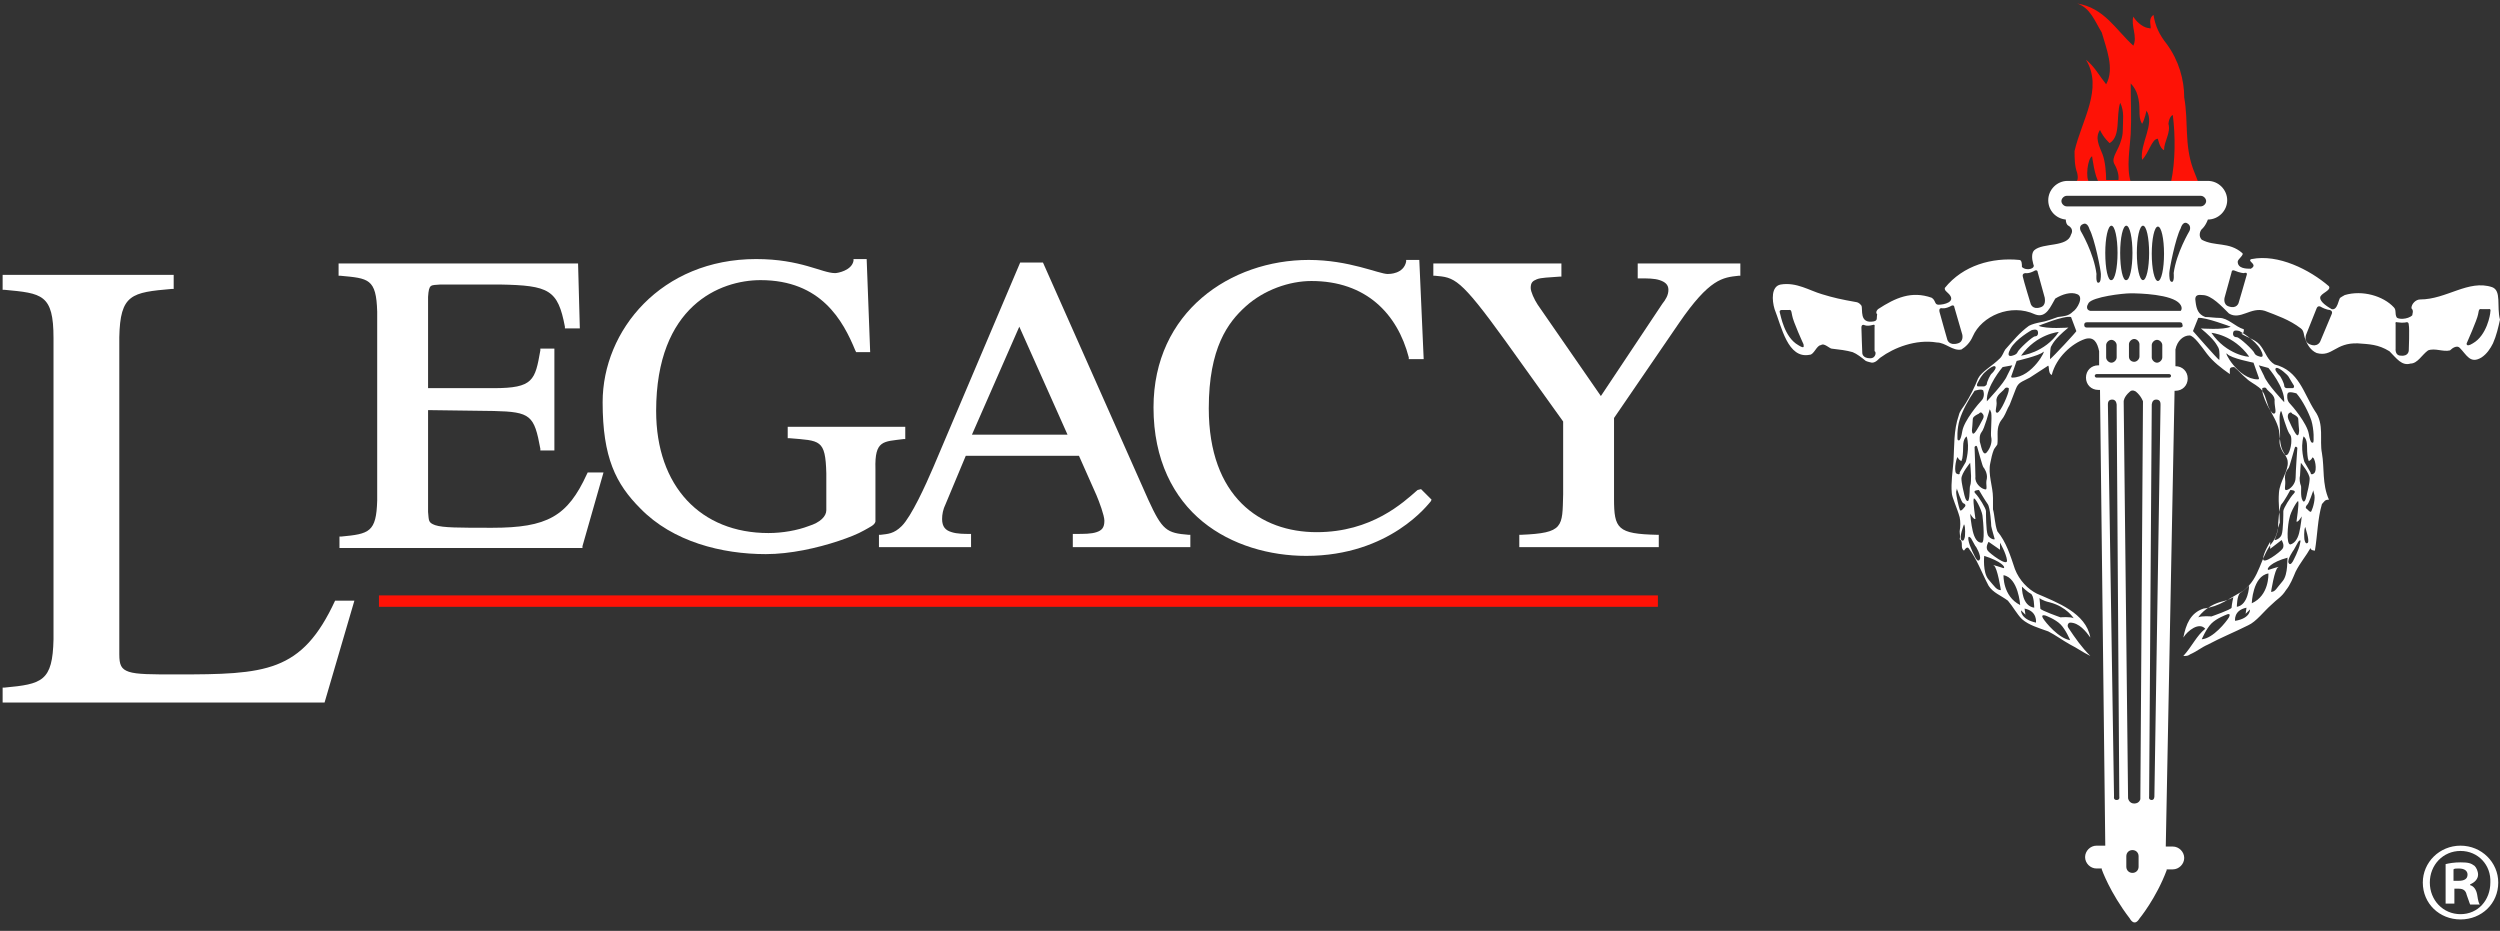
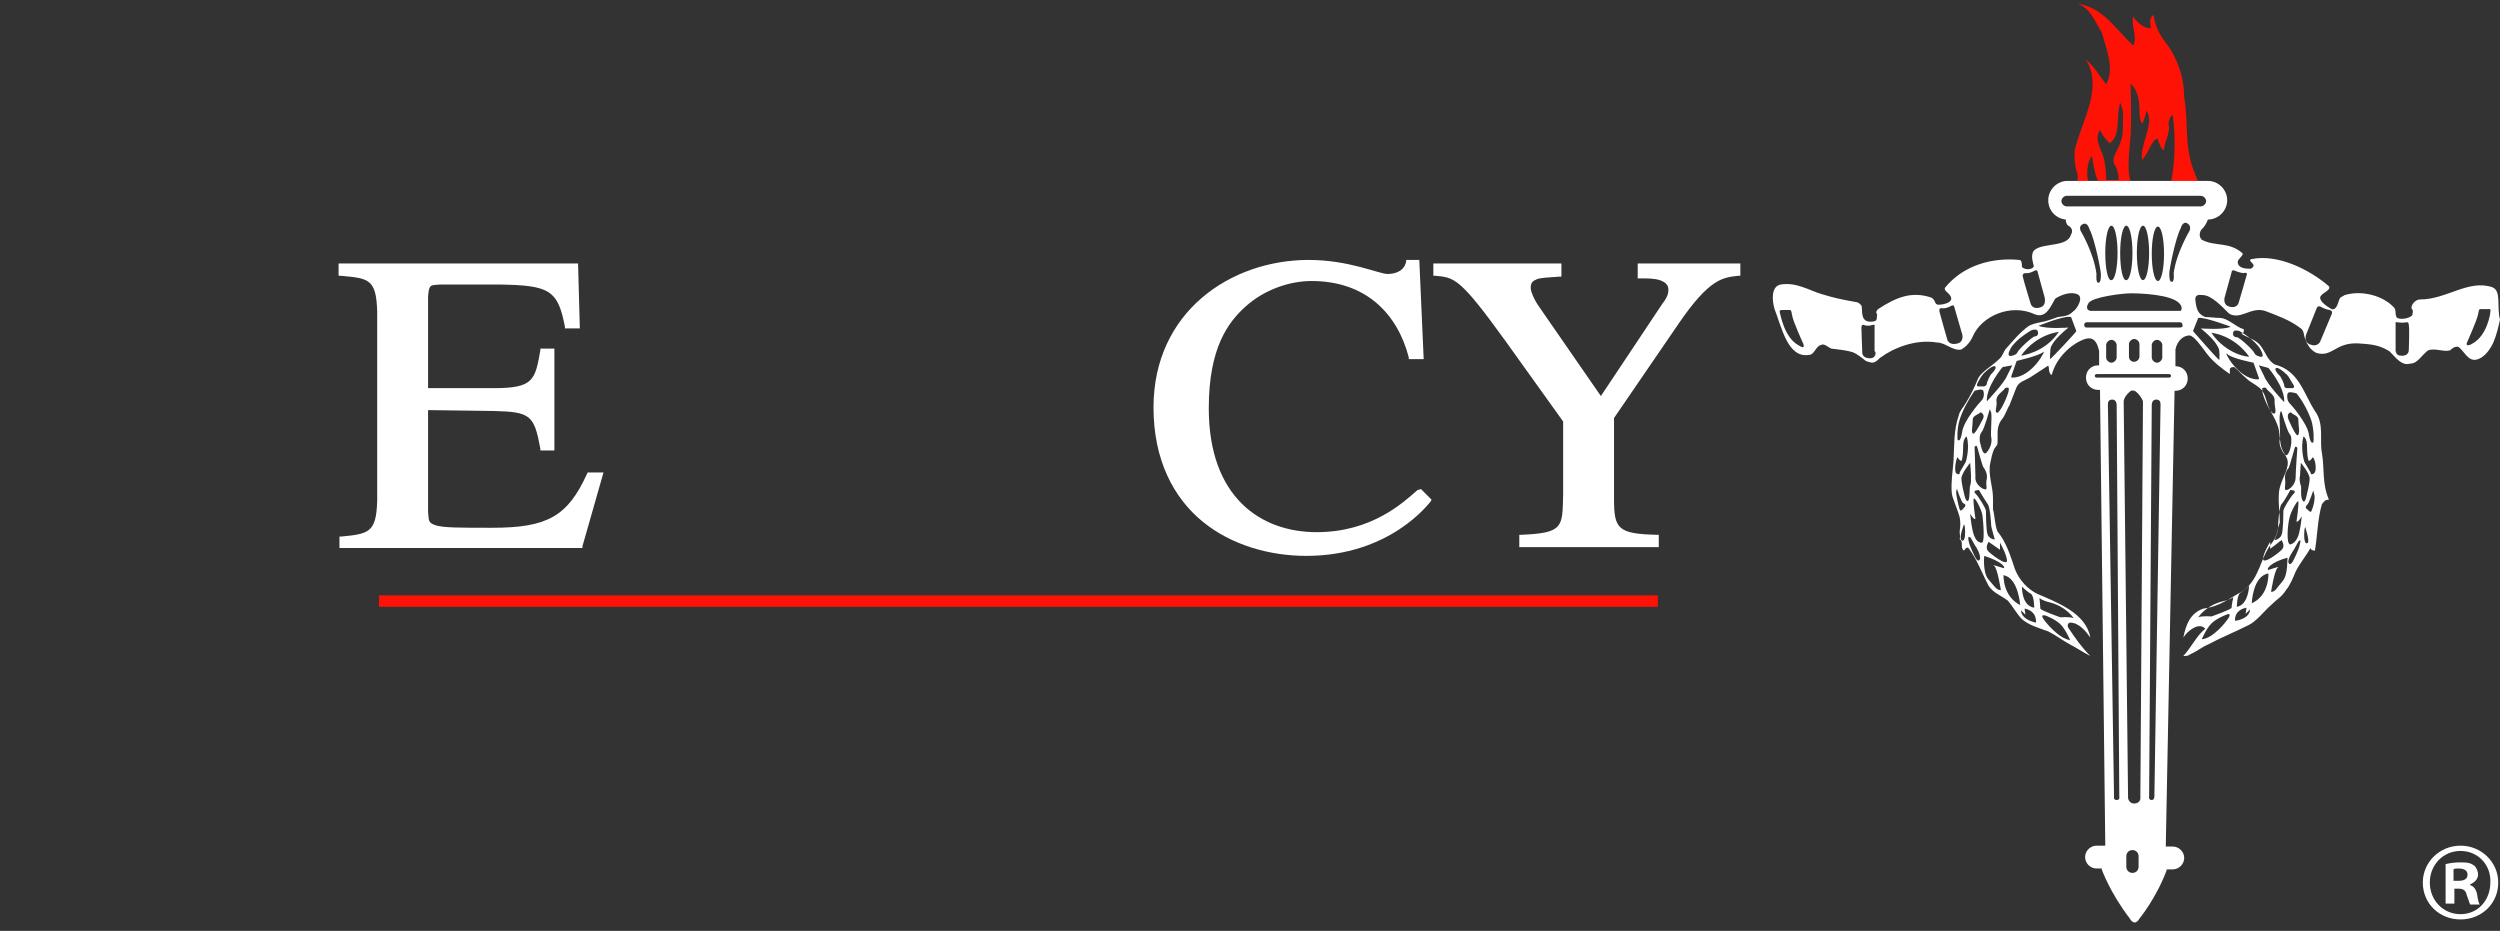
<svg xmlns="http://www.w3.org/2000/svg" width="188px" height="70px" viewBox="0 0 188 70" version="1.1">
  <rect x="0" y="0" width="188" height="70" fill="#333333" stroke="none" />
  <title>Logo_reverse with red</title>
  <g id="Symbols" stroke="none" stroke-width="1" fill="none" fill-rule="evenodd">
    <g id="Donation-header" transform="translate(-150, -20)" fill-rule="nonzero">
      <g id="Logo_reverse-with-red" transform="translate(150, 20)">
        <path d="M44.131,35.66 C42.679,38.83 41.162,39.689 37.006,39.689 C34.5,39.689 33.312,39.689 32.719,39.491 C32.191,39.292 32.257,39.16 32.191,38.5 L32.191,30.84 L37.138,30.906 C39.909,30.972 40.173,31.236 40.634,33.745 L40.634,33.877 L41.69,33.877 L41.69,26.217 L40.634,26.217 L40.634,26.349 C40.239,28.594 40.107,29.189 37.138,29.189 L32.191,29.189 L32.191,22.321 C32.257,21.33 32.389,21.462 33.114,21.396 L37.6,21.396 C41.294,21.462 41.954,21.792 42.481,24.566 L42.481,24.698 L43.603,24.698 L43.471,19.811 L25.462,19.811 L25.462,20.604 L25.462,20.736 L25.594,20.736 C27.705,20.934 28.299,20.934 28.365,23.443 L28.365,37.642 C28.299,40.019 27.771,40.151 25.66,40.349 L25.528,40.349 L25.528,41.075 L25.528,41.208 L43.801,41.208 L43.801,41.075 L45.384,35.528 L44.196,35.528 L44.131,35.66 Z" id="Path" fill="#FFFFFF" />
-         <path d="M67.944,33.019 L68.076,33.019 L68.076,32.887 L68.076,32.292 L68.076,32.094 L59.236,32.094 L59.236,32.821 L59.236,32.953 L59.368,32.953 C61.677,33.151 62.073,33.019 62.139,35.594 L62.139,38.368 C62.139,38.83 61.677,39.292 60.82,39.557 C59.962,39.887 58.841,40.085 57.785,40.085 C52.706,40.085 49.342,36.585 49.342,30.906 C49.342,22.981 54.157,21.066 57.192,21.066 C61.743,21.066 63.392,24.104 64.316,26.349 L64.382,26.481 L65.239,26.481 L65.437,26.481 L65.173,19.481 L64.184,19.481 L64.184,19.613 C64.052,20.34 62.996,20.538 62.799,20.538 C61.809,20.538 60.226,19.481 56.862,19.481 C49.738,19.481 45.318,24.83 45.318,30.245 C45.318,34.406 46.307,36.387 48.154,38.236 C50.595,40.745 54.289,41.67 57.587,41.67 C59.434,41.67 61.479,41.208 63.062,40.679 C63.854,40.415 64.514,40.151 64.975,39.887 C65.437,39.623 65.767,39.491 65.833,39.226 L65.833,35.264 C65.767,33.085 66.427,33.217 67.944,33.019 Z" id="Path" fill="#FFFFFF" />
        <path d="M106.599,36.849 C105.544,37.774 103.169,40.019 99.013,40.019 C94.792,40.019 90.9,37.377 90.9,30.708 C90.9,26.151 92.351,24.236 93.67,23.047 C95.055,21.792 96.968,21.132 98.618,21.132 C102.707,21.132 105.082,23.575 105.94,26.877 L105.94,27.009 L106.072,27.009 L106.863,27.009 L107.061,27.009 L106.731,19.547 L105.874,19.547 L105.742,19.547 L105.742,19.679 C105.544,20.604 104.488,20.604 104.356,20.604 C103.697,20.604 101.454,19.547 98.42,19.547 C92.549,19.547 86.744,23.443 86.744,30.642 C86.744,34.604 88.261,37.443 90.438,39.226 C92.615,41.009 95.517,41.802 98.222,41.802 C104.554,41.802 107.457,37.84 107.589,37.708 L107.655,37.575 L106.863,36.783 L106.599,36.849 Z" id="Path" fill="#FFFFFF" />
        <path d="M123.156,19.943 L123.156,20.736 L123.156,20.934 L123.354,20.934 C123.882,20.934 124.41,20.934 124.806,21.066 C125.201,21.198 125.465,21.396 125.465,21.792 C125.465,22.189 125.267,22.519 125.004,22.849 L120.386,29.783 L115.636,22.915 C115.373,22.519 115.109,21.925 115.109,21.66 C115.109,21.264 115.241,21.132 115.571,21 C115.9,20.868 116.494,20.868 117.286,20.802 L117.418,20.802 L117.418,20.009 L117.418,19.811 L107.787,19.811 L107.787,20.604 L107.787,20.736 L107.919,20.736 C109.37,20.868 109.766,20.868 113.196,25.623 L117.549,31.698 L117.549,37.179 C117.484,39.623 117.615,40.085 114.383,40.217 L114.251,40.217 L114.251,41.009 L114.251,41.142 L124.74,41.142 L124.74,40.349 L124.74,40.217 L124.608,40.217 C121.639,40.151 121.375,39.755 121.375,37.509 L121.375,31.434 L126.257,24.302 C128.566,20.934 129.555,20.868 130.742,20.736 L130.874,20.736 L130.874,20.604 L130.874,20.009 L130.874,19.811 L123.156,19.811 L123.156,19.943 Z" id="Path" fill="#FFFFFF" />
-         <path d="M86.348,37.575 L78.432,19.745 L76.717,19.745 L70.187,35.132 C69.593,36.519 68.538,38.83 67.812,39.557 C67.218,40.151 66.756,40.151 66.229,40.217 L66.097,40.217 L66.097,40.943 L66.097,41.142 L73.023,41.142 L73.023,40.349 L73.023,40.151 L72.891,40.151 C72.561,40.151 71.968,40.151 71.572,40.019 C71.11,39.887 70.846,39.623 70.846,39.028 C70.846,38.698 70.912,38.302 71.11,37.906 L72.627,34.274 L81.137,34.274 L82.456,37.245 C82.654,37.708 83.05,38.764 83.05,39.16 C83.05,39.689 82.852,39.887 82.456,40.019 C82.06,40.151 81.533,40.151 80.873,40.151 L80.675,40.151 L80.675,40.943 L80.675,41.142 L89.514,41.142 L89.514,40.943 L89.514,40.349 L89.514,40.217 L89.382,40.217 C87.733,40.085 87.404,39.887 86.348,37.575 Z M80.279,32.689 L73.089,32.689 L76.651,24.566 L80.279,32.689 Z" id="Shape" fill="#FFFFFF" />
-         <path d="M25.199,45.17 C22.692,50.585 19.987,50.717 13.259,50.717 C11.412,50.717 10.291,50.717 9.697,50.519 C9.103,50.321 8.971,49.991 8.971,49.198 L8.971,25.358 C9.037,22.123 9.895,21.991 12.929,21.726 L13.061,21.726 L13.061,21.594 L13.061,20.802 L13.061,20.67 L0.198,20.67 L0.198,21.792 L0.33,21.792 C3.166,22.057 4.024,22.123 4.024,25.425 L4.024,48.075 C3.958,51.245 3.166,51.443 0.33,51.708 L0.198,51.708 L0.198,52.83 L24.407,52.83 L26.65,45.17 L25.199,45.17 L25.199,45.17 Z" id="Path" fill="#FFFFFF" />
        <path d="M160.229,10.104 C160.295,8.849 160.229,7.528 160.229,6.274 C160.756,6.802 160.888,7.528 160.888,8.321 C160.888,8.651 160.888,8.981 161.086,9.311 C161.284,8.981 161.416,8.321 161.416,8.321 C162.076,9.311 160.888,10.83 161.086,12.019 C161.614,11.491 161.812,10.434 162.274,10.434 C162.274,10.434 162.406,11.16 162.735,11.292 C162.735,10.632 163.263,9.972 163.065,9.311 C163.131,8.717 163.395,8.651 163.395,8.651 C163.593,10.17 163.593,12.151 163.263,13.67 L160.229,13.67 C159.899,12.613 160.163,11.16 160.229,10.104 Z M157.92,9.774 C158.184,10.368 158.646,10.764 158.646,10.764 C159.503,10.236 159.107,8.783 159.437,7.726 C159.767,8.387 159.635,9.047 159.635,9.774 C159.635,10.104 159.569,10.368 159.503,10.566 C159.305,11.292 158.778,11.821 158.975,12.283 C159.173,12.613 159.371,13.142 159.305,13.538 L158.382,13.538 C158.382,13.009 158.316,12.151 158.118,11.623 C157.854,10.962 157.524,10.368 157.92,9.774 Z M157.326,11.755 C157.326,11.755 157.524,13.34 157.854,13.736 L157.128,13.736 C156.799,13.406 156.996,11.887 157.326,11.755 Z M155.347,14.132 L166.891,14.264 C165.176,14.066 165.77,14.792 164.912,12.679 C164.253,10.83 164.582,9.179 164.253,7.33 C164.253,6.009 163.857,4.557 162.933,3.302 C162.406,2.642 162.076,1.981 161.944,1.123 C161.416,1.453 161.944,2.311 161.614,2.113 C161.284,2.113 160.756,1.783 160.427,1.255 C160.229,1.915 160.756,2.774 160.427,3.434 C159.107,2.245 158.25,0.594 156.205,0.264 C157.194,0.594 157.524,1.585 158.052,2.443 C158.382,3.632 159.041,5.151 158.382,6.34 C157.854,5.679 157.524,5.019 156.865,4.491 C158.184,6.67 156.535,9.047 156.007,11.358 C156.007,11.887 156.007,12.481 156.205,13.009 C156.403,13.934 155.875,13.604 155.347,14.132 Z" id="Shape" fill="#FE1206" />
        <path d="M187.406,21.594 C185.625,21 183.976,22.519 181.997,22.519 C181.667,22.519 181.338,22.849 181.338,23.179 C181.535,23.377 181.404,23.575 181.404,23.708 C181.074,24.038 180.282,24.038 180.216,23.84 C180.084,23.575 180.216,23.311 180.018,23.113 C179.227,22.255 177.644,21.792 176.324,22.189 C176.192,22.255 175.994,22.387 175.994,22.387 C175.862,22.453 175.796,23.377 175.335,23.245 C175.005,23.047 174.477,22.717 174.477,22.387 C174.477,22.057 175.335,21.858 175.137,21.528 C173.686,20.274 171.311,19.085 169.332,19.481 C169.266,19.481 169.134,19.547 169.266,19.679 C169.464,19.877 169.596,20.009 169.266,20.208 C168.936,20.208 168.276,20.208 168.276,19.679 C168.276,19.481 168.804,19.151 168.606,19.019 C167.617,18.16 166.561,18.557 165.572,18.028 C165.308,17.764 165.44,17.368 165.572,17.236 C165.572,17.236 165.836,17.038 166.034,16.509 C166.825,16.509 167.485,15.849 167.485,15.057 C167.485,14.264 166.825,13.604 166.034,13.604 L155.479,13.604 C154.688,13.604 154.028,14.264 154.028,15.057 C154.028,15.849 154.622,16.443 155.347,16.509 C155.347,16.708 155.413,16.906 155.545,16.972 C156.007,17.236 155.743,17.632 155.743,17.632 C155.479,18.623 153.632,18.226 152.973,18.821 C152.775,19.019 152.775,19.415 152.907,19.877 C153.105,20.208 152.379,20.406 152.049,20.075 C152.049,19.877 152.049,19.547 151.851,19.547 C149.806,19.349 147.629,19.943 146.244,21.66 C146.244,21.858 146.31,21.858 146.574,22.123 C147.102,22.717 146.178,22.915 145.782,22.915 C145.453,22.915 145.585,22.585 145.255,22.387 C143.738,21.858 142.55,22.387 141.231,23.245 C141.033,23.443 141.099,23.575 141.165,23.642 C141.099,23.906 141.231,24.104 140.901,24.17 C139.78,24.368 140.109,23.245 139.978,22.981 C139.846,22.783 139.648,22.717 139.582,22.717 C138.46,22.519 137.867,22.387 137.009,22.123 C136.086,21.858 135.096,21.198 133.909,21.396 C133.183,21.528 133.249,22.585 133.447,23.245 C133.975,24.566 134.436,27.009 136.086,26.679 C136.415,26.679 136.613,25.953 136.943,25.953 C137.141,25.755 137.603,26.217 137.735,26.217 C138.328,26.283 138.856,26.349 139.318,26.481 C139.648,26.613 139.978,26.877 140.307,27.142 C140.439,27.208 140.769,27.274 140.769,27.274 C141.099,27.274 141.297,26.943 141.429,26.877 C142.418,26.151 144.067,25.491 145.651,25.755 C146.31,25.755 146.838,26.415 147.498,26.283 C147.827,26.085 148.157,25.755 148.355,25.292 C149.015,23.774 151.192,22.783 153.039,23.642 C153.896,23.972 154.226,22.981 154.556,22.453 C155.084,22.123 155.743,21.925 156.205,22.123 C156.733,22.321 156.205,23.245 155.875,23.443 C155.545,23.774 155.215,23.774 154.754,23.84 C154.358,23.972 153.896,24.17 153.434,24.236 C153.105,24.302 152.841,24.368 152.577,24.5 C151.851,25.028 151.389,25.623 150.796,26.283 C150.664,26.481 150.598,26.745 150.4,26.943 C149.806,27.538 149.015,27.934 148.751,28.462 C148.487,29.123 148.157,29.783 147.827,30.311 C147.629,30.642 147.366,30.906 147.3,31.236 C146.904,32.358 146.97,33.547 146.904,34.67 C146.838,35.462 146.706,36.321 146.772,37.047 C146.772,37.377 147.168,38.17 147.366,38.896 C147.432,39.226 147.432,39.557 147.366,39.953 C147.366,40.151 147.432,40.349 147.366,40.547 C147.695,40.745 147.366,41.208 147.695,41.406 C147.695,41.406 147.893,41.075 148.025,41.208 C148.685,42.066 149.015,43.057 149.542,44.047 C149.872,44.575 150.466,44.774 150.994,45.17 C151.389,45.632 151.653,46.16 152.049,46.557 C152.577,47.019 153.302,47.217 154.028,47.481 C154.556,47.745 155.084,48.142 155.677,48.472 C156.205,48.736 156.535,49 157.194,49.33 C156.535,48.67 156.073,48.009 155.545,47.217 C155.413,47.019 155.545,46.821 155.677,46.821 C156.337,46.821 156.865,47.481 157.194,47.943 C156.865,46.094 154.688,45.302 153.171,44.642 C152.511,44.311 151.851,43.651 151.521,42.792 C151.192,41.802 150.862,40.745 150.202,39.953 C150.004,39.425 150.004,38.764 149.872,38.302 C149.872,38.104 149.872,37.642 149.872,37.443 C149.872,36.585 149.476,35.66 149.674,34.802 C149.74,34.472 149.806,34.142 149.938,33.811 C150.004,33.679 150.136,33.547 150.202,33.415 C150.268,32.887 150.136,32.358 150.334,31.896 C150.4,31.698 150.532,31.566 150.664,31.368 C150.862,31.038 150.928,30.774 151.126,30.443 C151.258,30.113 151.455,29.585 151.587,29.255 C151.785,28.726 152.049,28.726 152.643,28.396 C152.973,28.198 153.632,27.736 153.962,27.538 C154.16,27.34 153.962,28.066 154.292,28.198 C154.622,26.877 155.809,25.821 156.799,25.491 C157.458,25.292 157.722,25.755 157.854,26.415 L157.854,27.472 L157.788,27.472 C157.26,27.472 156.865,27.868 156.865,28.396 C156.865,28.925 157.26,29.321 157.788,29.321 L157.92,29.321 L158.316,63.528 L158.316,63.594 L157.656,63.594 C157.194,63.594 156.799,63.991 156.799,64.453 C156.799,64.915 157.194,65.311 157.656,65.311 L158.052,65.311 L158.052,65.377 C158.052,65.377 158.646,67.094 160.163,69.075 C160.163,69.075 160.493,69.736 160.888,69.075 C160.888,69.075 162.142,67.557 162.933,65.443 L162.933,65.377 L163.395,65.377 C163.857,65.377 164.253,64.981 164.253,64.519 C164.253,64.057 163.857,63.66 163.395,63.66 L162.867,63.66 L162.867,63.594 L163.527,29.387 L163.593,29.387 C164.121,29.387 164.516,28.991 164.516,28.462 C164.516,27.934 164.121,27.538 163.593,27.538 L163.593,27.538 L163.593,26.283 C163.725,25.623 164.187,25.226 164.648,25.226 C164.978,25.226 165.572,26.085 165.968,26.613 C166.429,27.208 167.023,27.67 167.683,28.132 C167.683,27.934 167.683,27.934 167.683,27.802 C167.683,27.604 167.881,27.604 168.013,27.604 C168.342,27.868 168.606,28.198 168.936,28.462 C169.2,28.726 169.53,28.858 169.86,29.123 C170.321,29.453 170.387,30.047 170.585,30.575 C170.849,31.17 171.245,31.698 171.377,32.358 C171.443,32.755 171.443,33.283 171.575,33.679 C171.707,34.075 172.036,34.406 172.036,34.736 C172.102,35.396 171.443,36.189 171.377,37.047 C171.311,37.906 171.443,38.632 171.443,39.292 C171.245,39.821 171.245,40.283 170.915,40.745 C169.926,41.934 169.992,43.453 168.672,44.443 C167.683,44.972 166.891,45.632 165.704,45.764 C164.714,46.094 164.385,46.953 164.187,47.943 C164.516,47.415 165.374,46.755 165.836,47.283 C165.176,47.811 164.846,48.604 164.187,49.33 C164.451,49.33 164.516,49.33 164.714,49.198 C165.176,49 165.572,48.67 166.034,48.472 C167.023,47.943 168.013,47.547 169.068,47.019 C169.662,46.755 170.255,45.962 170.783,45.5 C171.245,45.038 171.575,44.906 171.905,44.377 C172.234,43.981 172.432,43.453 172.63,42.991 C172.96,42.33 173.422,41.802 173.752,41.208 C173.752,41.406 174.081,41.406 174.081,41.406 C174.279,40.217 174.279,39.028 174.609,37.906 C174.807,37.708 174.807,37.575 175.137,37.575 C174.609,36.387 174.807,35.198 174.609,34.075 C174.411,33.085 174.807,31.896 174.081,30.906 C173.224,29.585 172.894,27.868 171.047,27.406 C170.519,27.075 170.387,26.547 170.058,26.085 C169.728,25.557 169.068,25.425 168.54,25.094 C168.738,25.094 168.738,24.896 168.738,24.764 C168.079,24.566 167.551,23.906 166.891,23.906 C166.561,23.906 166.166,23.84 165.836,23.84 C165.308,23.642 165.176,23.245 165.11,22.717 C164.978,22.057 165.44,22.189 165.638,22.189 C166.298,22.189 167.089,23.047 167.617,23.575 C168.474,24.104 169.266,23.047 170.321,23.377 C171.179,23.708 172.168,24.038 173.026,24.698 C173.29,24.896 173.224,25.226 173.356,25.491 C173.488,25.887 173.752,26.349 174.213,26.547 C175.401,26.877 175.599,25.755 177.314,25.821 C178.171,25.887 178.831,25.887 179.688,26.415 C180.216,26.943 180.612,27.538 181.272,27.34 C181.799,27.34 182.129,26.679 182.591,26.349 C183.119,26.151 183.712,26.481 184.24,26.349 C184.438,26.151 184.768,25.953 184.966,26.151 C185.493,26.679 185.757,27.406 186.615,26.877 C187.011,26.613 187.274,26.217 187.472,25.821 C187.736,25.226 187.868,24.632 188,24.038 C187.736,23.047 188.132,21.858 187.406,21.594 Z M135.228,25.953 C134.173,25.358 133.909,23.708 133.843,23.509 C133.777,23.311 133.975,23.311 133.975,23.311 C133.975,23.311 134.436,23.311 134.502,23.311 C134.634,23.311 134.7,23.245 134.766,23.708 C134.832,24.17 135.624,25.887 135.624,25.887 C135.624,26.019 135.756,26.283 135.228,25.953 Z M140.637,26.943 C140.044,26.943 140.044,26.547 140.044,26.547 C140.044,26.547 139.978,24.896 139.978,24.632 C139.978,24.368 140.175,24.434 140.175,24.434 C140.175,24.434 140.373,24.566 140.835,24.434 C141.033,24.368 140.967,24.566 140.967,24.566 L140.967,26.415 C141.099,26.415 141.099,26.943 140.637,26.943 Z M147.234,25.821 C146.574,26.019 146.442,25.557 146.442,25.557 C146.442,25.557 145.914,23.708 145.848,23.443 C145.782,23.113 146.046,23.179 146.046,23.179 C146.046,23.179 146.31,23.245 146.772,22.981 C146.97,22.915 146.97,23.113 146.97,23.113 L147.564,25.16 C147.564,25.16 147.695,25.689 147.234,25.821 Z M153.434,23.113 C152.841,23.311 152.709,22.849 152.709,22.849 C152.709,22.849 152.181,21.132 152.115,20.802 C152.049,20.538 152.313,20.538 152.313,20.538 C152.313,20.538 152.577,20.604 153.039,20.34 C153.236,20.274 153.236,20.472 153.236,20.472 L153.764,22.387 C153.764,22.453 153.896,22.981 153.434,23.113 Z M155.677,48.142 C154.82,48.009 153.83,46.821 153.632,46.491 C153.434,46.16 153.83,46.292 153.83,46.292 C153.83,46.292 154.556,46.557 154.952,46.953 C155.347,47.349 155.677,48.142 155.677,48.142 Z M154.16,45.302 C155.413,45.632 155.941,46.491 155.941,46.491 C155.677,46.358 154.952,46.425 154.952,46.425 C154.952,46.425 153.434,45.896 153.434,45.764 C153.434,45.632 153.368,44.972 153.368,44.972 C153.368,44.972 153.566,45.17 154.16,45.302 Z M152.709,44.642 C152.973,44.774 152.973,45.698 152.973,45.698 C152.049,45.566 152.049,44.245 152.049,44.113 C152.049,44.113 152.445,44.509 152.709,44.642 Z M151.983,45.896 L152.313,46.226 L152.247,45.764 C153.236,45.962 153.105,46.821 153.105,46.821 C151.917,46.557 151.983,45.896 151.983,45.896 Z M151.192,26.217 C151.587,25.491 152.775,24.83 152.775,24.83 C152.775,24.83 153.171,24.698 153.236,24.896 C153.302,25.094 153.236,25.292 153.039,25.292 C152.841,25.292 151.785,26.283 151.719,26.481 C151.653,26.679 151.324,26.745 151.324,26.745 C151.324,26.745 150.796,26.943 151.192,26.217 Z M148.685,28.858 C148.685,28.858 148.949,28.33 149.081,28.198 C149.147,28.066 149.806,27.472 150.004,27.538 C150.202,27.604 149.938,27.934 149.806,28.066 C149.674,28.132 149.411,28.726 149.411,28.858 C149.411,28.991 149.213,29.057 149.213,29.057 C149.213,29.057 148.949,29.057 148.751,29.057 C148.619,29.057 148.685,28.858 148.685,28.858 Z M147.366,31.566 C147.564,30.906 148.025,30.047 148.487,29.387 C148.487,29.387 149.081,29.189 149.147,29.387 C149.213,29.585 149.213,29.915 149.015,30.113 C148.817,30.311 147.695,31.632 147.564,32.425 C147.432,33.217 147.3,33.151 147.234,33.085 C147.168,33.151 147.168,32.16 147.366,31.566 Z M149.213,36.783 C148.949,36.717 148.487,36.321 148.553,35.858 C148.553,35.396 148.487,33.613 148.487,33.613 C148.487,33.613 148.619,33.415 148.685,33.613 C148.751,33.811 149.081,35.066 149.147,35.132 C149.213,35.198 149.476,35.594 149.411,35.991 C149.279,36.453 149.542,36.915 149.213,36.783 Z M148.487,32.557 C148.289,32.755 148.289,32.358 148.289,32.358 C148.289,32.358 148.355,31.698 148.355,31.5 C148.355,31.302 148.817,31.104 148.817,31.104 C148.817,31.104 148.949,30.906 149.081,31.104 C149.279,31.302 149.081,31.566 149.081,31.566 C149.081,31.566 148.685,32.358 148.487,32.557 Z M147.234,34.406 C147.3,34.604 147.498,34.67 147.498,34.67 L147.564,34.472 C147.564,34.472 147.629,34.142 147.629,33.547 C147.629,32.953 147.893,32.821 147.893,32.821 C148.157,33.679 147.827,34.736 147.827,34.736 L147.366,35.528 C147.366,35.528 147.432,35.792 147.102,35.594 C146.904,35.33 147.168,34.208 147.234,34.406 Z M147.761,40.349 C147.761,40.349 147.695,40.811 147.498,40.613 C147.3,40.415 147.695,39.425 147.695,39.425 C147.827,39.623 147.761,40.349 147.761,40.349 Z M147.761,38.104 C147.695,38.17 147.432,38.566 147.366,38.302 C147.3,38.104 147.102,37.311 147.102,36.981 C147.168,36.717 147.168,36.717 147.168,36.717 L147.168,36.783 C147.168,36.783 147.498,37.774 147.629,37.84 C147.827,37.906 147.827,38.038 147.761,38.104 Z M147.695,37.113 C147.695,37.113 147.498,36.321 147.498,35.991 C147.498,35.594 148.157,34.802 148.157,34.802 C148.157,34.802 148.223,35.594 148.223,35.792 C148.223,35.991 148.223,36.387 148.157,36.519 C148.091,36.651 148.157,37.311 148.025,37.642 C147.827,37.84 147.695,37.113 147.695,37.113 Z M148.883,42.066 C148.751,42.33 148.553,41.934 148.553,41.934 C148.553,41.934 148.091,41.075 148.025,40.613 C147.959,40.151 148.223,40.481 148.223,40.481 L148.553,41.075 C148.553,41.009 149.015,41.802 148.883,42.066 Z M149.015,40.811 C148.685,40.811 148.487,40.481 148.355,39.953 C148.223,39.425 148.157,38.632 148.157,38.632 C148.157,38.632 148.421,39.094 148.553,39.028 C148.553,39.028 148.355,37.708 148.421,37.509 C148.487,37.311 149.015,38.302 149.081,38.764 C149.147,39.292 149.279,40.877 149.015,40.811 Z M149.542,43.585 C149.081,43.057 149.213,41.802 149.213,41.802 C150.466,42.198 150.862,42.66 150.664,42.726 C150.664,42.726 149.674,42.396 149.938,42.528 C150.202,42.66 150.466,44.377 150.466,44.377 C150.136,44.377 150.004,44.113 149.542,43.585 Z M151.917,45.5 C150.598,44.84 150.664,43.255 150.664,43.255 C151.785,43.453 151.917,45.5 151.917,45.5 Z M150.4,41.34 L150.4,40.811 C150.4,40.811 150.862,41.604 150.928,42.132 C150.994,42.66 149.608,41.604 149.476,41.406 C149.279,41.142 149.542,40.745 149.542,40.745 L150.4,41.34 Z M149.74,39.557 C149.74,39.623 150.004,40.547 150.004,40.547 C149.872,40.613 149.542,40.415 149.476,40.217 C149.345,39.887 149.345,38.632 149.345,38.434 C149.345,38.236 148.817,37.377 148.553,37.113 C148.289,36.849 148.817,36.849 148.817,36.849 C148.817,36.849 149.279,37.642 149.476,37.906 C149.674,38.17 149.74,39.491 149.74,39.557 Z M149.411,34.009 C149.081,34.406 148.949,33.349 148.883,33.217 C148.883,33.085 148.817,32.755 149.015,32.491 C149.213,32.292 149.608,30.84 149.608,30.84 C149.608,30.84 149.608,30.642 149.74,31.038 C149.806,31.434 149.674,32.689 149.74,32.887 C149.806,33.151 149.74,33.613 149.411,34.009 Z M149.411,30.179 C149.345,29.057 150.598,27.604 150.598,27.604 L151.324,27.472 L150.928,28.264 C150.73,28.792 149.411,30.179 149.411,30.179 Z M151.06,29.321 C151.06,29.585 150.466,30.972 150.202,31.038 C149.938,31.038 150.202,30.575 150.136,30.179 C150.07,29.717 150.598,29.453 150.73,29.255 C150.862,29.057 151.06,29.189 151.06,29.189 C151.06,29.189 151.06,29.189 151.06,29.189 C151.06,29.189 151.06,29.189 151.06,29.189 C151.06,29.123 151.06,29.189 151.06,29.321 Z M151.324,28.396 C151.192,28.396 151.258,28.264 151.258,28.264 L151.653,27.142 C151.653,27.142 153.368,26.745 153.632,26.481 C153.962,26.151 152.841,28.396 151.324,28.396 Z M151.983,26.745 C153.171,25.094 154.82,24.962 154.82,24.962 C153.764,26.547 151.983,26.745 151.983,26.745 Z M154.16,27.009 C154.16,27.009 154.16,26.283 154.226,26.085 C154.358,25.887 154.424,25.557 155.545,24.632 C155.545,24.632 153.896,24.764 153.302,24.5 C153.302,24.5 155.215,23.708 155.743,23.84 L156.139,24.896 C156.205,24.896 154.358,26.877 154.16,27.009 Z M159.173,60.16 C158.909,60.16 158.975,59.896 158.975,59.896 L158.514,30.443 C158.514,30.311 158.514,30.047 158.844,30.047 C159.173,30.047 159.173,30.443 159.173,30.443 L159.371,59.896 C159.371,59.896 159.437,60.16 159.173,60.16 Z M160.822,65.179 C160.822,65.443 160.625,65.642 160.361,65.642 C160.097,65.642 159.899,65.443 159.899,65.179 L159.899,64.387 C159.899,64.123 160.097,63.925 160.361,63.925 C160.625,63.925 160.822,64.123 160.822,64.387 L160.822,65.179 Z M160.954,60.094 C160.954,60.094 160.888,60.425 160.493,60.425 C160.097,60.425 160.031,60.028 160.031,60.028 L159.701,30.179 C159.701,30.179 159.701,29.849 160.163,29.453 C160.361,29.255 160.625,29.453 160.625,29.453 C161.02,29.783 161.152,30.179 161.152,30.179 L160.954,60.094 Z M161.812,60.16 C161.548,60.16 161.614,59.896 161.614,59.896 L161.812,30.443 C161.812,30.443 161.812,30.047 162.142,30.047 C162.472,30.047 162.472,30.311 162.472,30.443 L162.01,59.896 C162.01,59.896 162.01,60.16 161.812,60.16 Z M157.524,28.264 C157.524,28.198 157.59,28.132 157.656,28.132 L163.131,28.132 C163.197,28.132 163.263,28.198 163.263,28.264 C163.263,28.33 163.197,28.396 163.131,28.396 L157.656,28.396 C157.59,28.396 157.524,28.33 157.524,28.264 Z M166.298,25.028 C166.298,25.028 167.947,25.16 169.134,26.811 C169.134,26.877 167.419,26.679 166.298,25.028 Z M169.794,28.528 C168.276,28.528 167.155,26.283 167.485,26.613 C167.749,26.943 169.464,27.274 169.464,27.274 L169.86,28.396 C169.86,28.396 169.926,28.528 169.794,28.528 Z M170.981,31.104 C170.717,31.104 170.124,29.717 170.124,29.387 C170.124,29.255 170.124,29.189 170.124,29.189 C170.124,29.189 170.124,29.189 170.124,29.189 C170.124,29.189 170.124,29.189 170.124,29.189 C170.124,29.189 170.387,29.057 170.453,29.255 C170.585,29.453 171.113,29.717 171.047,30.179 C171.047,30.642 171.245,31.104 170.981,31.104 Z M171.443,33.019 C171.509,32.755 171.377,31.566 171.443,31.17 C171.509,30.774 171.575,30.972 171.575,30.972 C171.575,30.972 171.971,32.358 172.168,32.623 C172.366,32.821 172.3,33.217 172.3,33.349 C172.3,33.481 172.102,34.538 171.773,34.142 C171.443,33.679 171.377,33.283 171.443,33.019 Z M172.63,35.925 C172.63,36.387 172.234,36.783 171.971,36.849 C171.707,36.915 171.905,36.519 171.839,36.057 C171.773,35.594 172.036,35.264 172.102,35.198 C172.168,35.132 172.498,33.877 172.564,33.679 C172.63,33.481 172.762,33.679 172.762,33.679 C172.762,33.679 172.63,35.462 172.63,35.925 Z M172.696,32.689 C172.498,32.491 172.102,31.566 172.102,31.566 C172.102,31.566 171.971,31.302 172.102,31.104 C172.3,30.906 172.366,31.104 172.366,31.104 C172.366,31.104 172.828,31.302 172.828,31.5 C172.828,31.698 172.894,32.358 172.894,32.358 C172.894,32.358 172.894,32.887 172.696,32.689 Z M171.311,39.557 C171.311,39.491 171.377,38.104 171.575,37.906 C171.773,37.708 172.234,36.849 172.234,36.849 C172.234,36.849 172.762,36.849 172.498,37.113 C172.234,37.377 171.707,38.236 171.707,38.434 C171.707,38.632 171.707,39.887 171.575,40.217 C171.509,40.415 171.245,40.613 171.047,40.613 C171.047,40.613 171.377,39.821 171.311,39.557 Z M170.717,40.745 L170.717,41.274 L171.575,40.613 C171.575,40.613 171.839,41.009 171.641,41.274 C171.443,41.538 170.124,42.528 170.189,42 C170.189,41.604 170.717,40.745 170.717,40.745 Z M168.474,44.575 C168.738,44.443 169.134,44.047 169.134,44.047 C169.134,44.113 169.068,45.5 168.211,45.632 C168.211,45.632 168.211,44.774 168.474,44.575 Z M167.617,46.425 C167.419,46.755 166.429,48.009 165.572,48.075 C165.572,48.075 165.902,47.283 166.298,46.887 C166.693,46.491 167.419,46.226 167.419,46.226 C167.419,46.226 167.815,46.028 167.617,46.425 Z M167.815,45.698 C167.815,45.83 166.298,46.358 166.298,46.358 C166.298,46.358 165.572,46.292 165.308,46.425 C165.308,46.425 165.836,45.566 167.089,45.236 C167.683,45.104 167.947,44.906 167.947,44.906 C167.947,44.906 167.815,45.5 167.815,45.698 Z M168.079,46.689 C168.079,46.689 167.947,45.896 168.936,45.698 L168.87,46.16 L169.2,45.83 C169.2,45.83 169.266,46.491 168.079,46.689 Z M169.332,45.368 C169.332,45.368 169.398,43.321 170.585,43.123 C170.585,43.189 170.651,44.774 169.332,45.368 Z M171.641,43.717 C171.179,44.245 171.113,44.509 170.783,44.509 C170.783,44.509 171.047,42.792 171.311,42.66 C171.575,42.528 170.585,42.858 170.585,42.858 C170.387,42.792 170.783,42.264 172.036,41.934 C171.971,41.934 172.102,43.189 171.641,43.717 Z M172.96,40.877 C172.894,41.34 172.432,42.198 172.432,42.198 C172.432,42.198 172.234,42.594 172.102,42.33 C171.971,42.066 172.498,41.34 172.498,41.34 L172.828,40.745 C172.828,40.745 173.092,40.415 172.96,40.877 Z M172.894,40.085 C172.762,40.613 172.498,40.877 172.234,40.943 C171.905,40.943 172.036,39.425 172.168,38.962 C172.234,38.5 172.828,37.509 172.828,37.708 C172.894,37.906 172.696,39.226 172.696,39.226 C172.828,39.292 173.092,38.83 173.092,38.83 C173.092,38.83 173.026,39.557 172.894,40.085 Z M173.158,37.642 C172.96,37.311 173.092,36.651 173.026,36.519 C172.96,36.387 172.894,35.991 172.96,35.792 C172.96,35.594 173.026,34.802 173.026,34.802 C173.026,34.802 173.686,35.594 173.686,35.991 C173.686,36.387 173.488,37.113 173.488,37.113 C173.488,37.113 173.356,37.972 173.158,37.642 Z M173.554,40.811 C173.356,41.009 173.29,40.547 173.29,40.547 C173.29,40.547 173.224,39.887 173.356,39.623 C173.356,39.689 173.686,40.613 173.554,40.811 Z M173.818,38.434 C173.752,38.632 173.488,38.236 173.422,38.236 C173.356,38.17 173.422,38.038 173.488,37.972 C173.62,37.906 173.949,36.915 173.949,36.915 L173.949,36.849 C173.949,36.849 173.949,36.849 174.015,37.113 C174.147,37.443 173.949,38.17 173.818,38.434 Z M174.015,35.594 C173.752,35.792 173.752,35.528 173.752,35.528 L173.29,34.736 C173.29,34.736 172.96,33.745 173.224,32.821 C173.224,32.821 173.488,32.953 173.488,33.547 C173.488,34.142 173.554,34.472 173.554,34.472 L173.62,34.67 C173.62,34.67 173.818,34.604 173.884,34.406 C174.081,34.34 174.279,35.396 174.015,35.594 Z M173.818,31.632 C174.015,32.292 174.015,33.217 173.949,33.283 C173.884,33.283 173.752,33.415 173.62,32.623 C173.488,31.83 172.366,30.509 172.168,30.311 C171.971,30.113 171.971,29.717 172.036,29.585 C172.102,29.387 172.696,29.585 172.696,29.585 C173.158,30.113 173.62,31.038 173.818,31.632 Z M171.179,27.67 C171.377,27.604 172.036,28.198 172.102,28.33 C172.168,28.462 172.498,28.991 172.498,28.991 C172.498,28.991 172.564,29.123 172.432,29.189 C172.3,29.189 171.971,29.189 171.971,29.189 C171.971,29.189 171.773,29.189 171.773,28.991 C171.773,28.858 171.509,28.264 171.377,28.198 C171.245,28.066 170.981,27.736 171.179,27.67 Z M170.585,27.67 C170.585,27.67 171.839,29.123 171.773,30.245 C171.773,30.245 170.453,28.858 170.255,28.264 L169.86,27.472 L170.585,27.67 Z M167.947,24.962 C168.013,24.764 168.408,24.896 168.408,24.896 C168.408,24.896 169.596,25.557 169.992,26.283 C170.387,27.009 169.926,26.811 169.926,26.811 C169.926,26.811 169.596,26.745 169.53,26.547 C169.464,26.349 168.408,25.358 168.211,25.358 C167.947,25.358 167.881,25.16 167.947,24.962 Z M165.308,23.906 C165.836,23.84 167.749,24.566 167.749,24.566 C167.221,24.83 165.506,24.698 165.506,24.698 C166.627,25.623 166.693,25.953 166.825,26.151 C166.957,26.415 166.891,27.075 166.891,27.075 C166.693,26.943 164.912,24.896 164.912,24.896 L165.308,23.906 Z M160.229,22.057 C160.888,22.057 163.329,22.123 163.923,22.849 C164.187,23.179 163.989,23.377 163.989,23.377 L157.194,23.377 C157.194,23.377 156.733,23.311 157.062,22.783 C157.392,22.321 159.635,22.057 160.229,22.057 Z M158.316,19.019 C158.316,17.896 158.514,16.972 158.778,16.972 C159.041,16.972 159.239,17.896 159.239,19.019 C159.239,20.142 159.041,21.066 158.778,21.066 C158.514,21.132 158.316,20.208 158.316,19.019 Z M159.437,19.019 C159.437,17.896 159.635,16.972 159.899,16.972 C160.163,16.972 160.361,17.896 160.361,19.019 C160.361,20.142 160.163,21.066 159.899,21.066 C159.635,21.132 159.437,20.208 159.437,19.019 Z M160.691,19.019 C160.691,17.896 160.888,16.972 161.152,16.972 C161.416,16.972 161.614,17.896 161.614,19.019 C161.614,20.142 161.416,21.066 161.152,21.066 C160.888,21.066 160.691,20.142 160.691,19.019 Z M162.274,21.132 C162.01,21.132 161.812,20.208 161.812,19.085 C161.812,17.962 162.01,17.038 162.274,17.038 C162.538,17.038 162.735,17.962 162.735,19.085 C162.735,20.208 162.538,21.132 162.274,21.132 Z M155.018,15.123 C155.018,14.925 155.215,14.726 155.413,14.726 L165.506,14.726 C165.704,14.726 165.902,14.925 165.902,15.123 C165.902,15.321 165.704,15.519 165.506,15.519 L155.413,15.519 C155.215,15.519 155.018,15.321 155.018,15.123 Z M156.469,17.368 C156.469,17.368 156.271,16.972 156.667,16.84 C156.996,16.708 157.128,17.236 157.128,17.236 C157.524,17.962 157.986,20.34 157.986,20.604 C157.986,20.868 157.986,21.264 157.788,21.264 C157.59,21.264 157.656,20.604 157.656,20.604 C157.458,19.019 156.469,17.368 156.469,17.368 Z M158.382,26.877 L158.382,25.953 C158.382,25.755 158.58,25.557 158.778,25.557 C158.975,25.557 159.173,25.755 159.173,25.953 L159.173,26.877 C159.173,27.075 158.975,27.274 158.778,27.274 C158.58,27.274 158.382,27.075 158.382,26.877 Z M160.097,26.811 L160.097,25.887 C160.097,25.689 160.295,25.491 160.493,25.491 C160.691,25.491 160.888,25.689 160.888,25.887 L160.888,26.811 C160.888,27.009 160.691,27.208 160.493,27.208 C160.295,27.208 160.097,27.075 160.097,26.811 Z M161.812,26.877 L161.812,25.953 C161.812,25.755 162.01,25.557 162.208,25.557 C162.406,25.557 162.604,25.755 162.604,25.953 L162.604,26.877 C162.604,27.075 162.406,27.274 162.208,27.274 C162.01,27.274 161.812,27.075 161.812,26.877 Z M163.923,24.632 L156.931,24.632 C156.799,24.632 156.733,24.566 156.733,24.434 C156.733,24.302 156.799,24.236 156.931,24.236 L163.923,24.236 C164.055,24.236 164.121,24.302 164.121,24.434 C164.187,24.566 164.055,24.632 163.923,24.632 Z M164.648,17.368 C164.648,17.368 163.659,19.019 163.461,20.538 C163.461,20.538 163.527,21.198 163.329,21.198 C163.131,21.198 163.131,20.802 163.131,20.538 C163.131,20.274 163.593,17.896 163.989,17.17 C163.989,17.17 164.121,16.642 164.451,16.774 C164.846,16.972 164.648,17.368 164.648,17.368 Z M168.936,20.736 C168.87,21 168.342,22.783 168.342,22.783 C168.342,22.783 168.211,23.245 167.617,23.047 C167.155,22.915 167.287,22.387 167.287,22.387 L167.815,20.472 C167.815,20.472 167.815,20.274 168.013,20.34 C168.474,20.538 168.738,20.538 168.738,20.538 C168.738,20.538 169.068,20.406 168.936,20.736 Z M175.335,23.642 C175.203,23.972 174.477,25.689 174.477,25.689 C174.477,25.689 174.279,26.151 173.686,25.887 C173.224,25.689 173.422,25.16 173.422,25.16 L174.213,23.179 C174.213,23.179 174.279,22.981 174.477,23.047 C174.939,23.311 175.203,23.311 175.203,23.311 C175.203,23.311 175.467,23.377 175.335,23.642 Z M181.14,26.349 C181.14,26.349 181.14,26.811 180.546,26.745 C180.084,26.745 180.15,26.217 180.15,26.217 L180.15,24.368 C180.15,24.368 180.084,24.17 180.282,24.236 C180.744,24.302 180.942,24.236 180.942,24.236 C180.942,24.236 181.14,24.17 181.14,24.434 C181.206,24.698 181.14,26.349 181.14,26.349 Z M185.955,25.821 C185.427,26.151 185.493,25.821 185.493,25.821 C185.493,25.821 186.285,24.038 186.351,23.642 C186.417,23.179 186.483,23.245 186.615,23.245 C186.747,23.245 187.142,23.245 187.142,23.245 C187.142,23.245 187.34,23.179 187.274,23.443 C187.274,23.642 187.011,25.226 185.955,25.821 Z" id="Shape" fill="#FFFFFF" />
        <polygon id="Path" fill="#FE1206" points="28.497 45.632 28.497 44.774 124.674 44.774 124.674 45.632" />
        <path d="M185.032,63.594 C186.615,63.594 187.868,64.849 187.868,66.368 C187.868,67.953 186.615,69.142 185.032,69.142 C183.448,69.142 182.195,67.953 182.195,66.368 C182.195,64.849 183.448,63.594 185.032,63.594 L185.032,63.594 Z M185.032,63.991 C183.712,63.991 182.723,65.047 182.723,66.368 C182.723,67.689 183.712,68.745 185.032,68.745 C186.351,68.745 187.274,67.689 187.274,66.368 C187.34,65.047 186.351,63.991 185.032,63.991 L185.032,63.991 Z M184.57,67.953 L183.91,67.953 L183.91,64.981 C184.174,64.915 184.57,64.849 185.032,64.849 C185.625,64.849 185.823,64.915 186.087,65.113 C186.219,65.245 186.351,65.509 186.351,65.774 C186.351,66.104 186.087,66.368 185.757,66.5 L185.757,66.566 C186.021,66.632 186.219,66.896 186.285,67.292 C186.351,67.755 186.417,67.953 186.483,68.019 L185.757,68.019 C185.691,67.887 185.625,67.623 185.493,67.292 C185.427,66.962 185.229,66.83 184.9,66.83 L184.57,66.83 L184.57,67.953 Z M184.57,66.236 L184.9,66.236 C185.295,66.236 185.559,66.104 185.559,65.774 C185.559,65.509 185.361,65.311 184.9,65.311 C184.702,65.311 184.57,65.311 184.504,65.377 L184.504,66.236 L184.57,66.236 Z" id="Shape" fill="#FFFFFF" />
      </g>
    </g>
  </g>
</svg>